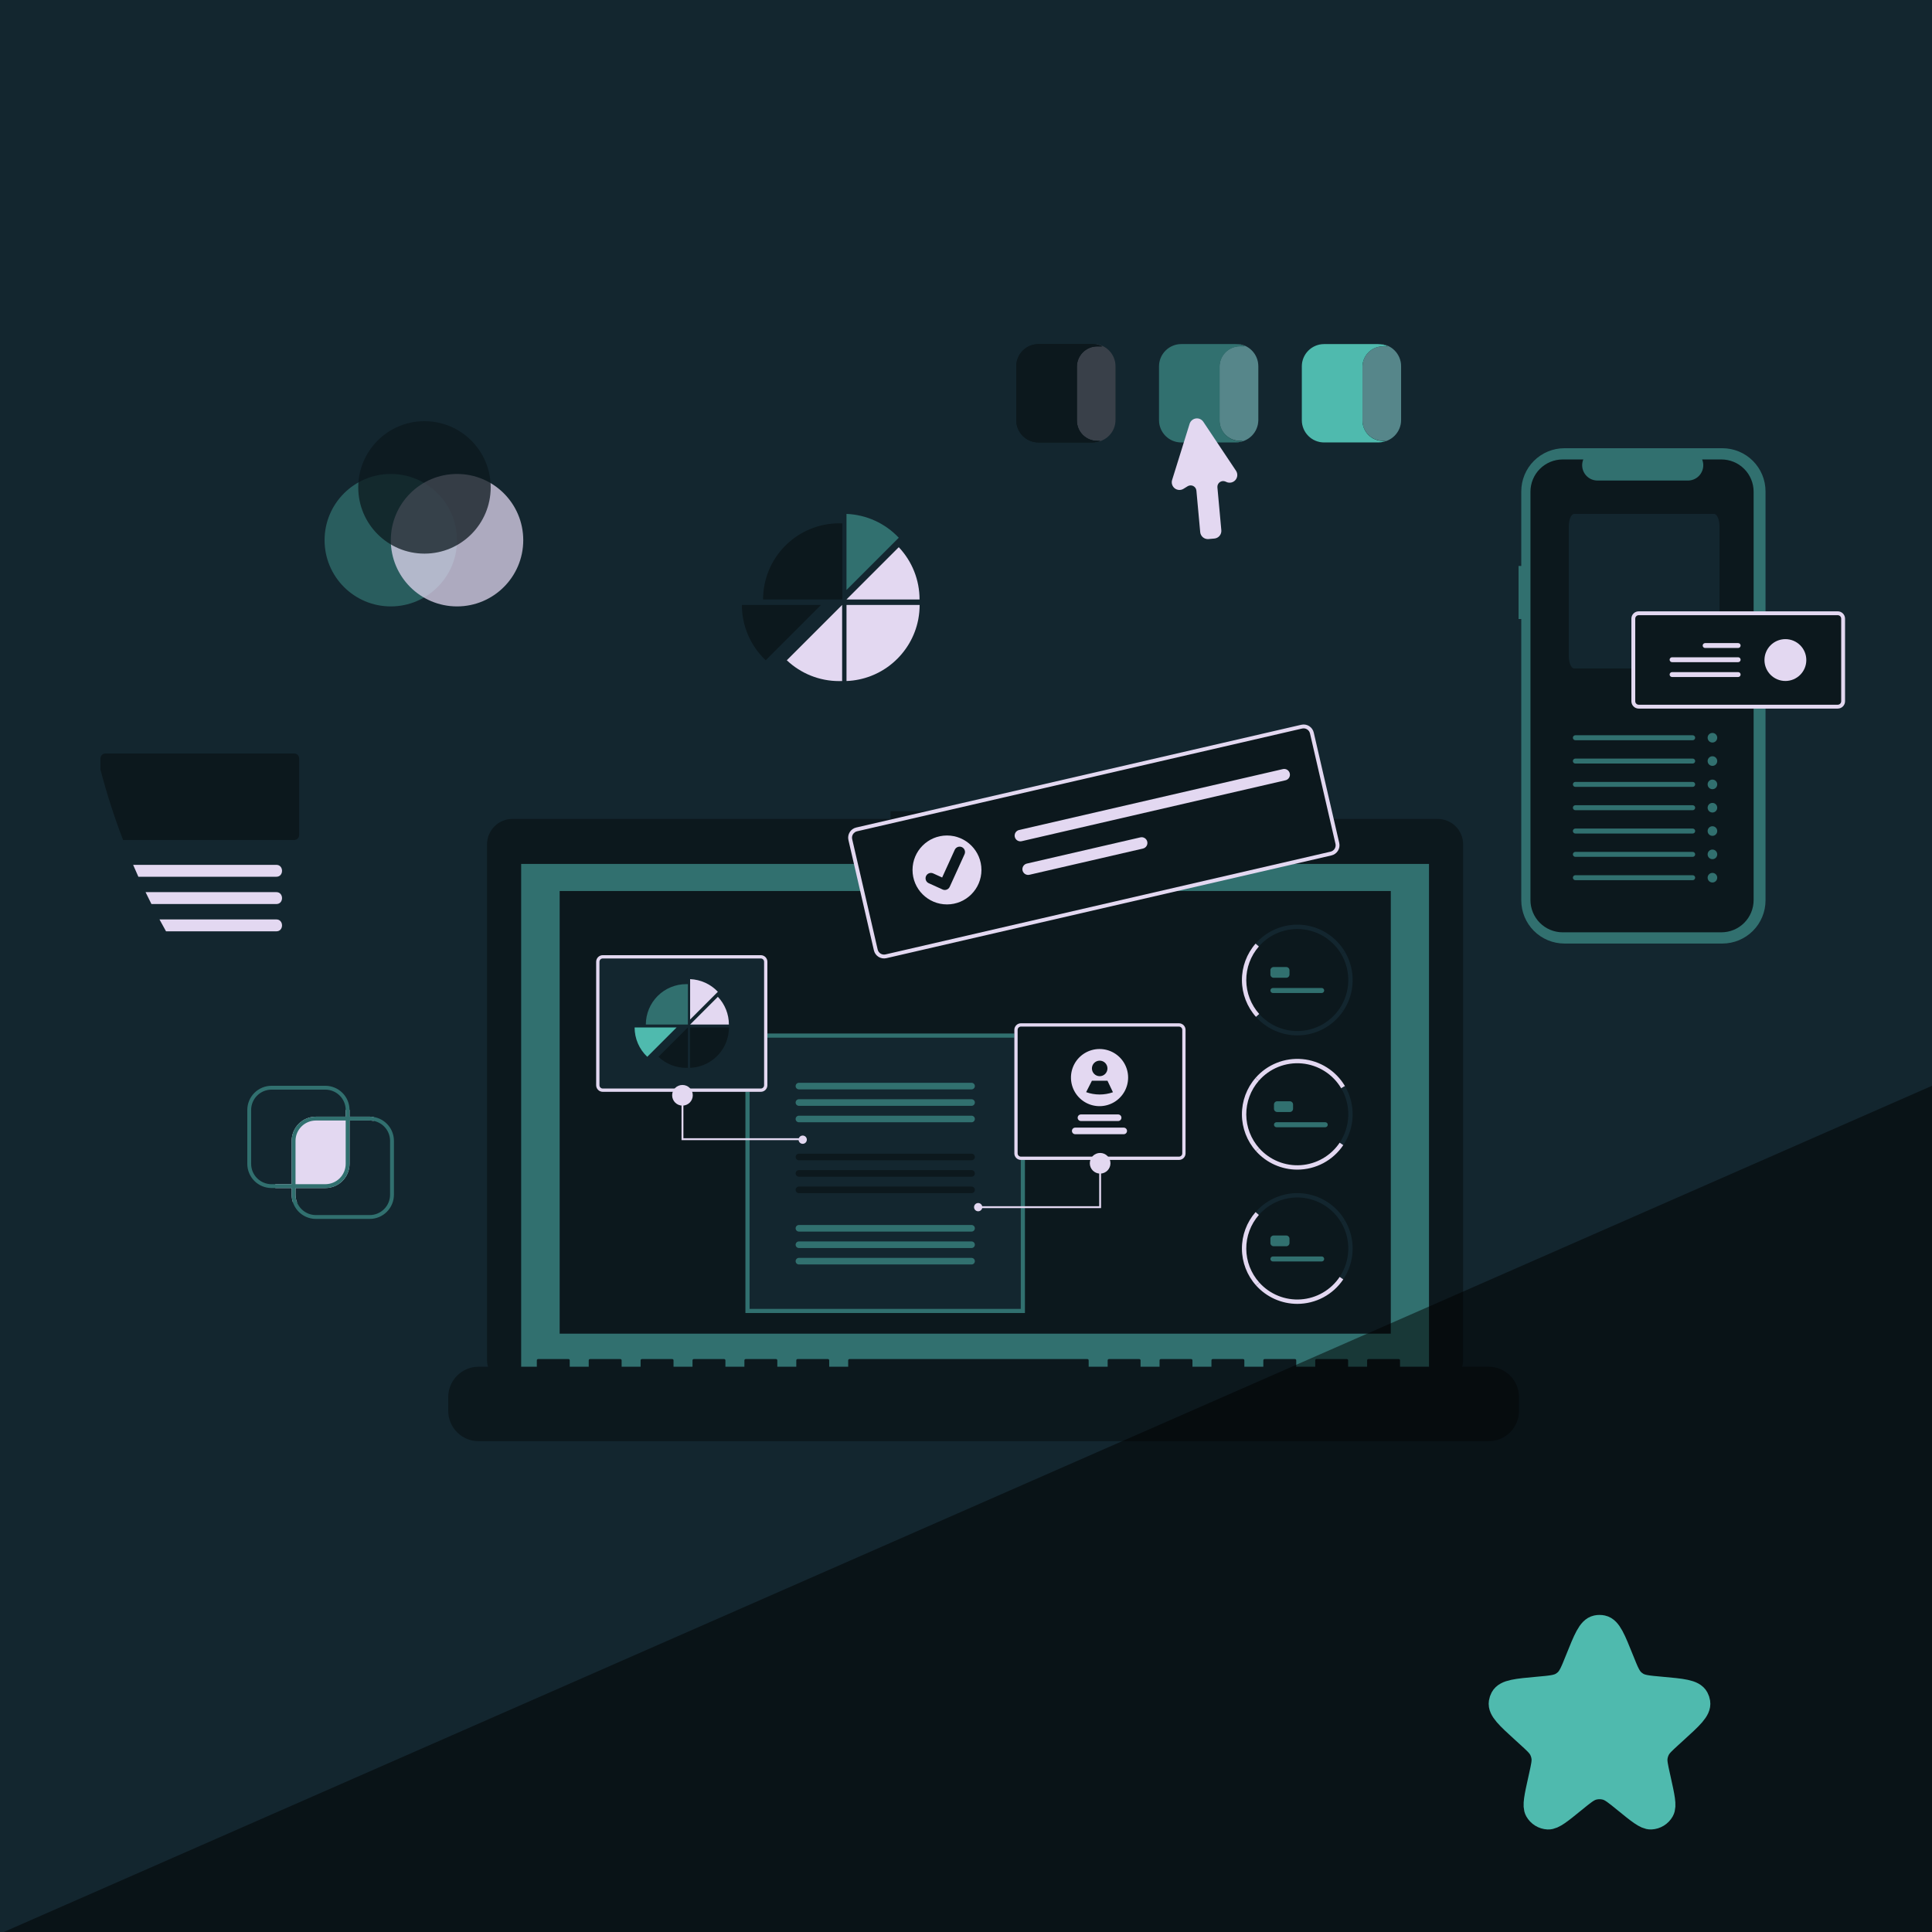
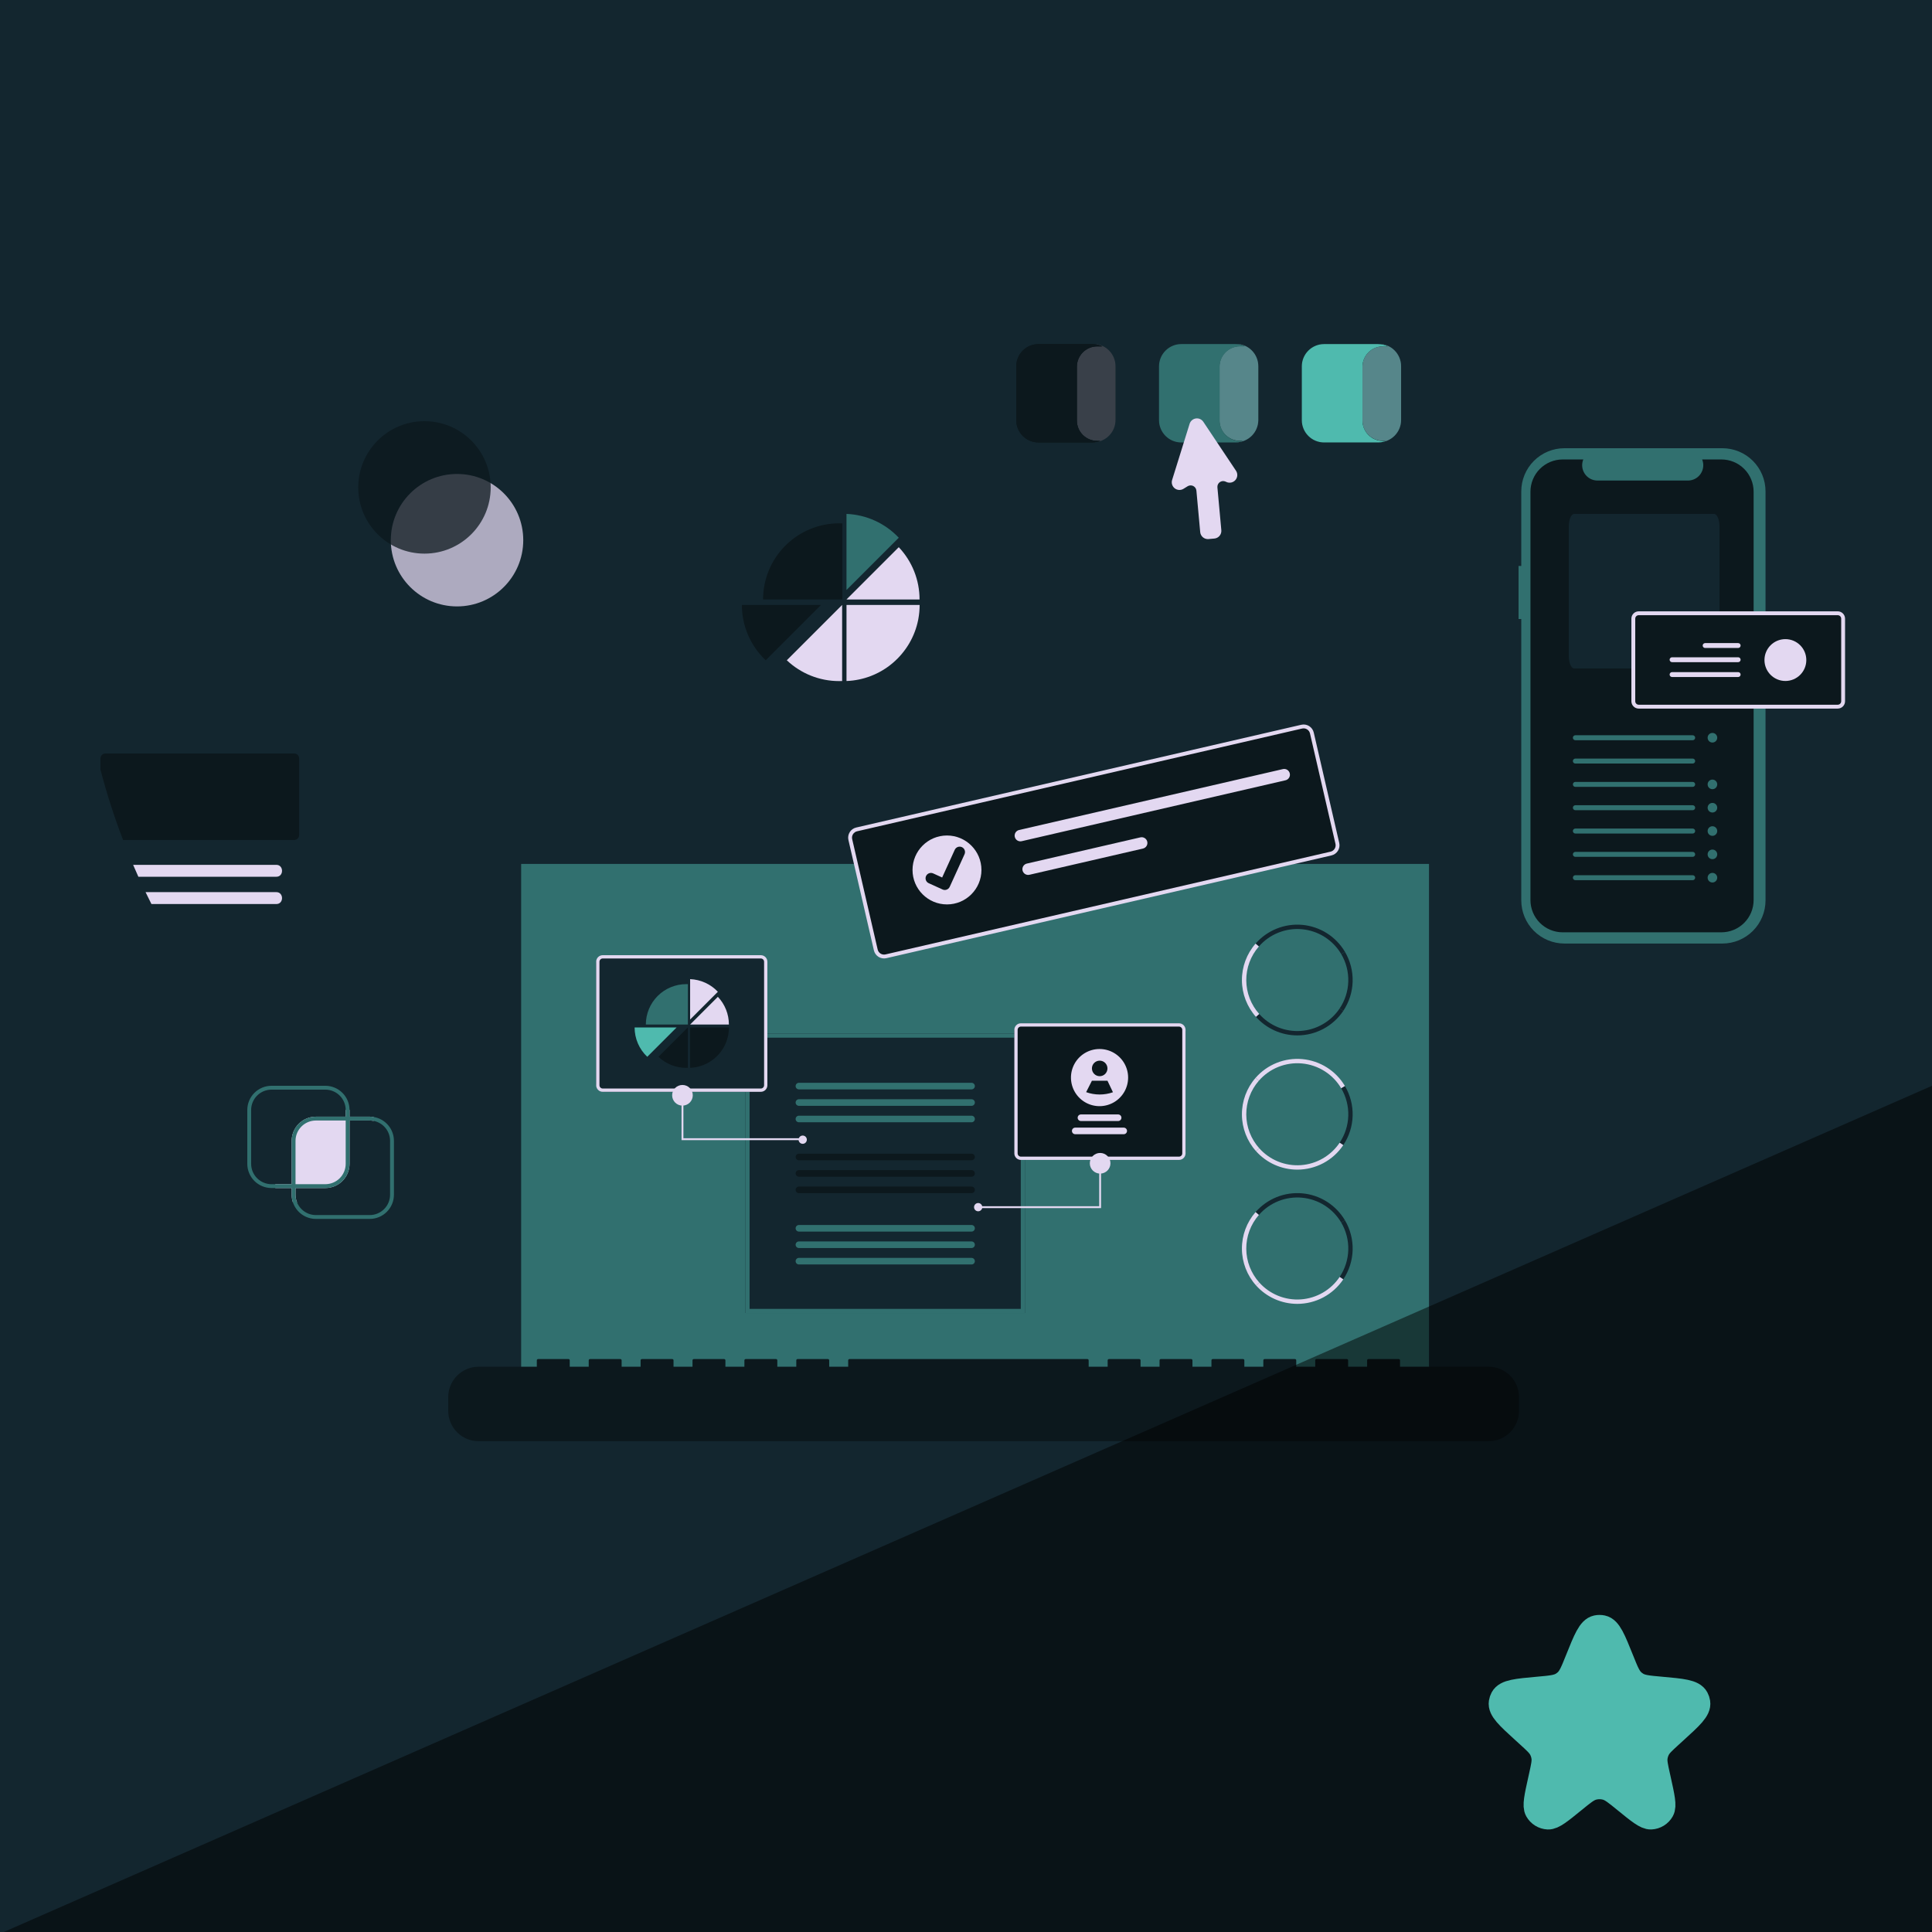
<svg xmlns="http://www.w3.org/2000/svg" width="500" height="500" viewBox="0 0 500 500" fill="none">
  <g clip-path="url(#clip0_9_677)">
    <rect width="500" height="500" fill="#13262F" />
-     <path opacity="0.74" d="M101.139 156.939C110.605 156.939 118.278 149.265 118.278 139.799C118.278 130.334 110.605 122.66 101.139 122.66C91.674 122.66 84 130.334 84 139.799C84 149.265 91.674 156.939 101.139 156.939Z" fill="#31706F" />
    <path opacity="0.74" d="M118.279 156.939C127.745 156.939 135.418 149.265 135.418 139.799C135.418 130.334 127.745 122.66 118.279 122.66C108.813 122.66 101.14 130.334 101.14 139.799C101.14 149.265 108.813 156.939 118.279 156.939Z" fill="#E3D8F1" />
    <path opacity="0.74" d="M109.854 143.278C119.32 143.278 126.993 135.605 126.993 126.139C126.993 116.674 119.32 109 109.854 109C100.388 109 92.715 116.674 92.715 126.139C92.715 135.605 100.388 143.278 109.854 143.278Z" fill="#0C181D" />
    <path d="M96.706 289.075V290.089C96.37 290.023 96.029 289.989 95.687 289.989H90.461V301.205C90.459 302.865 89.799 304.456 88.626 305.629C87.452 306.803 85.861 307.463 84.201 307.464H76.481V309.192C76.481 309.885 76.619 310.571 76.886 311.21H75.817C75.594 310.561 75.481 309.879 75.483 309.192V307.464H71.238V306.466H75.483V295.253C75.484 293.593 76.144 292.002 77.318 290.828C78.491 289.655 80.082 288.995 81.742 288.993H89.46V287.243H90.459V288.991H95.685C96.026 288.991 96.367 289.02 96.703 289.076L96.706 289.075Z" fill="#E3D8F1" />
    <path d="M84.201 281H70.259C68.6 281.002 67.009 281.662 65.835 282.835C64.662 284.009 64.002 285.6 64 287.259V301.202C64.002 302.861 64.662 304.452 65.835 305.626C67.009 306.799 68.6 307.459 70.259 307.461H84.201C85.861 307.459 87.452 306.799 88.626 305.626C89.799 304.452 90.459 302.861 90.461 301.202V287.242C90.455 285.586 89.793 283.999 88.62 282.829C87.447 281.659 85.858 281.001 84.201 281ZM89.465 301.204C89.463 302.599 88.908 303.937 87.921 304.924C86.935 305.91 85.597 306.466 84.201 306.467H70.259C68.864 306.466 67.526 305.91 66.54 304.924C65.553 303.937 64.998 302.599 64.996 301.204V287.262C64.998 285.867 65.553 284.529 66.54 283.543C67.526 282.556 68.864 282.001 70.259 281.999H84.201C85.594 282.001 86.928 282.553 87.914 283.535C88.901 284.518 89.458 285.85 89.465 287.242V301.204Z" fill="#31706F" />
    <path d="M75.483 306.468V307.466H76.481V306.468H75.483ZM75.483 306.468V307.466H76.481V306.468H75.483ZM96.706 289.075C96.369 289.019 96.029 288.991 95.688 288.99H81.745C80.085 288.992 78.494 289.652 77.32 290.825C76.147 291.999 75.487 293.59 75.485 295.25V309.192C75.484 309.878 75.597 310.56 75.82 311.209C76.242 312.447 77.04 313.522 78.103 314.283C79.166 315.044 80.44 315.454 81.748 315.454H95.689C97.349 315.452 98.94 314.792 100.114 313.619C101.287 312.445 101.947 310.854 101.949 309.195V295.253C101.949 293.768 101.422 292.333 100.461 291.201C99.501 290.07 98.17 289.316 96.705 289.075H96.706ZM100.951 309.195C100.949 310.59 100.394 311.928 99.407 312.914C98.421 313.901 97.083 314.456 95.688 314.458H81.745C80.349 314.456 79.012 313.901 78.025 312.914C77.038 311.928 76.483 310.59 76.481 309.195V295.253C76.483 293.857 77.038 292.519 78.025 291.533C79.012 290.546 80.349 289.991 81.745 289.989H95.689C97.085 289.99 98.424 290.544 99.41 291.531C100.397 292.518 100.952 293.857 100.953 295.253L100.951 309.195ZM75.484 306.468V307.466H76.482V306.468H75.484Z" fill="#31706F" />
    <path d="M76.145 195H27.285C26.945 195 26.619 195.135 26.378 195.375C26.137 195.615 26.001 195.941 26 196.281V199.177C27.612 205.351 29.563 211.431 31.846 217.39H76.143C76.312 217.39 76.478 217.357 76.634 217.293C76.789 217.228 76.931 217.134 77.05 217.015C77.169 216.896 77.263 216.755 77.327 216.599C77.392 216.444 77.425 216.277 77.424 216.109V196.282C77.424 195.943 77.29 195.617 77.05 195.377C76.81 195.136 76.485 195.001 76.145 195Z" fill="#0C181D" />
    <path d="M71.49 223.822H34.455C34.896 224.855 35.345 225.881 35.81 226.903H71.49C73.501 226.932 73.48 223.793 71.49 223.822Z" fill="#E3D8F1" />
    <path d="M71.49 230.882H37.669C38.163 231.916 38.671 232.943 39.193 233.964H71.49C73.501 233.993 73.48 230.857 71.49 230.882Z" fill="#E3D8F1" />
-     <path d="M71.49 237.947H41.273C41.825 238.981 42.394 240.007 42.97 241.029H71.49C73.5 241.057 73.48 237.918 71.49 237.947Z" fill="#E3D8F1" />
    <path d="M356.839 89H356.554C357.44 89.001 358.314 89.207 359.107 89.603H357.812C356.416 89.605 355.079 90.16 354.092 91.147C353.105 92.133 352.55 93.471 352.549 94.866V108.809C352.55 110.204 353.105 111.542 354.092 112.528C355.079 113.515 356.416 114.07 357.812 114.072H358.637C357.974 114.332 357.267 114.466 356.555 114.467H356.839C358.367 114.465 359.832 113.857 360.912 112.777C361.992 111.697 362.6 110.232 362.602 108.704V94.762C362.6 93.235 361.992 91.77 360.912 90.69C359.832 89.609 358.366 89.002 356.839 89Z" fill="#31706F" />
    <path opacity="0.21" d="M356.839 89H356.554C357.44 89.001 358.314 89.207 359.107 89.603H357.812C356.416 89.605 355.079 90.16 354.092 91.147C353.105 92.133 352.55 93.471 352.549 94.866V108.809C352.55 110.204 353.105 111.542 354.092 112.528C355.079 113.515 356.416 114.07 357.812 114.072H358.637C357.974 114.332 357.267 114.466 356.555 114.467H356.839C358.367 114.465 359.832 113.857 360.912 112.777C361.992 111.697 362.6 110.232 362.602 108.704V94.762C362.6 93.235 361.992 91.77 360.912 90.69C359.832 89.609 358.366 89.002 356.839 89Z" fill="#E3D8F1" />
    <path d="M357.867 114.115C356.472 114.114 355.134 113.559 354.147 112.572C353.161 111.586 352.606 110.248 352.604 108.853V94.91C352.606 93.515 353.161 92.177 354.147 91.19C355.134 90.204 356.472 89.649 357.867 89.647H359.162C358.369 89.251 357.496 89.044 356.61 89.044H342.668C341.14 89.046 339.676 89.653 338.595 90.733C337.515 91.814 336.908 93.278 336.906 94.806V108.749C336.908 110.276 337.515 111.741 338.595 112.821C339.676 113.902 341.14 114.509 342.668 114.511H356.611C357.323 114.51 358.029 114.376 358.693 114.116L357.867 114.115Z" fill="#0C181D" />
    <path d="M357.867 114.115C356.472 114.114 355.134 113.559 354.147 112.572C353.161 111.586 352.606 110.248 352.604 108.853V94.91C352.606 93.515 353.161 92.177 354.147 91.19C355.134 90.204 356.472 89.649 357.867 89.647H359.162C358.369 89.251 357.496 89.044 356.61 89.044H342.668C341.14 89.046 339.676 89.653 338.595 90.733C337.515 91.814 336.908 93.278 336.906 94.806V108.749C336.908 110.276 337.515 111.741 338.595 112.821C339.676 113.902 341.14 114.509 342.668 114.511H356.611C357.323 114.51 358.029 114.376 358.693 114.116L357.867 114.115Z" fill="#4FBAAE" />
    <path d="M319.886 89H319.601C320.488 89.001 321.361 89.207 322.154 89.603H320.858C319.462 89.605 318.124 90.16 317.138 91.146C316.151 92.133 315.596 93.471 315.594 94.866V108.809C315.596 110.204 316.151 111.542 317.137 112.528C318.124 113.515 319.462 114.07 320.857 114.072H321.684C321.021 114.332 320.315 114.466 319.602 114.467H319.886C321.414 114.465 322.879 113.857 323.959 112.777C325.039 111.697 325.647 110.232 325.649 108.704V94.762C325.647 93.235 325.039 91.77 323.959 90.69C322.879 89.609 321.414 89.002 319.886 89Z" fill="#31706F" />
    <path opacity="0.21" d="M319.886 89H319.601C320.488 89.001 321.361 89.207 322.154 89.603H320.858C319.462 89.605 318.124 90.16 317.138 91.146C316.151 92.133 315.596 93.471 315.594 94.866V108.809C315.596 110.204 316.151 111.542 317.137 112.528C318.124 113.515 319.462 114.07 320.857 114.072H321.684C321.021 114.332 320.315 114.466 319.602 114.467H319.886C321.414 114.465 322.879 113.857 323.959 112.777C325.039 111.697 325.647 110.232 325.649 108.704V94.762C325.647 93.235 325.039 91.77 323.959 90.69C322.879 89.609 321.414 89.002 319.886 89Z" fill="#E3D8F1" />
    <path d="M282.933 89H282.649C283.535 89.001 284.409 89.207 285.201 89.603H283.906C282.511 89.605 281.173 90.16 280.187 91.147C279.2 92.133 278.645 93.471 278.644 94.866V108.809C278.645 110.204 279.2 111.542 280.187 112.528C281.173 113.515 282.511 114.07 283.906 114.072H284.732C284.068 114.332 283.362 114.466 282.65 114.467H282.934C284.462 114.465 285.926 113.857 287.007 112.777C288.087 111.697 288.695 110.232 288.696 108.704V94.762C288.695 93.235 288.087 91.77 287.007 90.69C285.926 89.609 284.461 89.002 282.933 89Z" fill="#0C181D" />
    <path opacity="0.21" d="M282.933 89H282.649C283.535 89.001 284.409 89.207 285.201 89.603H283.906C282.511 89.605 281.173 90.16 280.187 91.147C279.2 92.133 278.645 93.471 278.644 94.866V108.809C278.645 110.204 279.2 111.542 280.187 112.528C281.173 113.515 282.511 114.07 283.906 114.072H284.732C284.068 114.332 283.362 114.466 282.65 114.467H282.934C284.462 114.465 285.926 113.857 287.007 112.777C288.087 111.697 288.695 110.232 288.696 108.704V94.762C288.695 93.235 288.087 91.77 287.007 90.69C285.926 89.609 284.461 89.002 282.933 89Z" fill="#E3D8F1" />
    <path d="M283.961 114.115C282.566 114.114 281.228 113.559 280.242 112.572C279.255 111.586 278.7 110.248 278.698 108.853V94.91C278.7 93.515 279.255 92.177 280.242 91.19C281.228 90.204 282.566 89.649 283.961 89.647H285.256C284.464 89.251 283.59 89.044 282.704 89.044H268.762C267.235 89.046 265.77 89.653 264.69 90.733C263.609 91.814 263.002 93.278 263 94.806V108.749C263.002 110.276 263.609 111.741 264.69 112.821C265.77 113.902 267.235 114.509 268.762 114.511H282.705C283.418 114.51 284.124 114.376 284.787 114.116L283.961 114.115Z" fill="#0C181D" />
    <path d="M320.913 114.115C319.518 114.114 318.18 113.559 317.193 112.572C316.207 111.586 315.652 110.248 315.65 108.853V94.91C315.652 93.514 316.207 92.177 317.193 91.19C318.18 90.204 319.518 89.649 320.913 89.647H322.208C321.416 89.251 320.542 89.044 319.656 89.044H305.714C304.187 89.046 302.722 89.653 301.642 90.733C300.562 91.814 299.954 93.278 299.952 94.806V108.749C299.954 110.276 300.562 111.741 301.642 112.821C302.722 113.902 304.187 114.509 305.714 114.511H319.657C320.37 114.51 321.076 114.376 321.739 114.116L320.913 114.115Z" fill="#31706F" />
    <path d="M319.874 121.826L314.991 114.51L311.421 109.163C311.213 108.85 310.92 108.603 310.577 108.45C310.234 108.298 309.855 108.245 309.483 108.299C309.112 108.353 308.763 108.511 308.478 108.755C308.192 108.998 307.982 109.318 307.871 109.677L306.367 114.51L303.341 124.223C303.221 124.61 303.222 125.024 303.344 125.41C303.466 125.796 303.703 126.136 304.023 126.384C304.344 126.632 304.732 126.777 305.136 126.798C305.541 126.82 305.942 126.717 306.287 126.505L307.361 125.841C307.577 125.707 307.823 125.631 308.077 125.62C308.331 125.609 308.583 125.662 308.81 125.776C309.037 125.889 309.232 126.059 309.375 126.269C309.518 126.478 309.605 126.721 309.628 126.974L310.612 137.71C310.658 138.204 310.886 138.662 311.252 138.996C311.617 139.33 312.094 139.517 312.59 139.518C312.65 139.518 312.711 139.513 312.772 139.509L314.28 139.374C314.54 139.35 314.793 139.275 315.024 139.154C315.256 139.032 315.461 138.866 315.628 138.665C315.795 138.465 315.92 138.233 315.997 137.983C316.075 137.734 316.102 137.472 316.078 137.211L315.064 126.126C315.04 125.865 315.085 125.603 315.195 125.365C315.304 125.128 315.474 124.923 315.688 124.772C315.902 124.622 316.151 124.53 316.412 124.506C316.672 124.482 316.934 124.528 317.172 124.637L317.392 124.737C317.785 124.918 318.227 124.966 318.65 124.873C319.073 124.78 319.454 124.551 319.735 124.221C320.016 123.891 320.182 123.479 320.207 123.047C320.232 122.614 320.115 122.185 319.874 121.825L319.874 121.826Z" fill="#E3D8F1" />
    <path d="M283.961 114.115C282.566 114.114 281.228 113.559 280.242 112.572C279.255 111.586 278.7 110.248 278.698 108.853V94.91C278.7 93.515 279.255 92.177 280.242 91.19C281.228 90.204 282.566 89.649 283.961 89.647H285.256C284.464 89.251 283.59 89.044 282.704 89.044H268.762C267.235 89.046 265.77 89.653 264.69 90.733C263.609 91.814 263.002 93.278 263 94.806V108.749C263.002 110.276 263.609 111.741 264.69 112.821C265.77 113.902 267.235 114.509 268.762 114.511H282.705C283.418 114.51 284.124 114.376 284.787 114.116L283.961 114.115Z" fill="#0C181D" />
-     <path d="M372.068 211.935H274.639V209.927H230.461V211.935H132.631C130.883 211.935 129.207 212.629 127.971 213.865C126.735 215.101 126.041 216.778 126.041 218.526V351.935C126.041 353.683 126.735 355.359 127.971 356.595C129.207 357.831 130.883 358.525 132.631 358.525H372.068C373.816 358.525 375.492 357.831 376.729 356.595C377.965 355.359 378.659 353.683 378.659 351.935V218.525C378.659 216.777 377.964 215.101 376.728 213.865C375.492 212.629 373.816 211.935 372.068 211.935Z" fill="#0C181D" />
    <path d="M369.823 223.582H134.877V356.115H369.823V223.582Z" fill="#31706F" />
-     <path d="M359.939 230.591H144.841V345.149H359.939V230.591Z" fill="#0C181D" />
    <path d="M252.149 219.968C253.48 219.968 254.559 218.889 254.559 217.558C254.559 216.227 253.48 215.148 252.149 215.148C250.818 215.148 249.739 216.227 249.739 217.558C249.739 218.889 250.818 219.968 252.149 219.968Z" fill="#0C181D" />
    <path d="M385.255 353.706H362.326V352.053C362.326 351.966 362.292 351.883 362.23 351.822C362.169 351.76 362.085 351.726 361.999 351.726H354.137C354.05 351.726 353.967 351.76 353.905 351.822C353.844 351.883 353.809 351.966 353.809 352.053V353.706H348.896V352.053C348.896 351.966 348.862 351.883 348.8 351.822C348.739 351.76 348.655 351.726 348.569 351.726H340.707C340.62 351.726 340.537 351.76 340.475 351.822C340.414 351.883 340.379 351.966 340.379 352.053V353.706H335.466V352.053C335.466 351.966 335.432 351.883 335.37 351.822C335.309 351.76 335.225 351.726 335.139 351.726H327.277C327.19 351.726 327.107 351.76 327.045 351.822C326.984 351.883 326.949 351.966 326.949 352.053V353.706H322.036V352.053C322.036 351.966 322.002 351.883 321.94 351.822C321.879 351.76 321.795 351.726 321.709 351.726H313.847C313.761 351.726 313.677 351.76 313.616 351.822C313.554 351.883 313.52 351.966 313.52 352.053V353.706H308.606V352.053C308.606 351.966 308.572 351.883 308.51 351.822C308.449 351.76 308.365 351.726 308.279 351.726H300.417C300.331 351.726 300.247 351.76 300.186 351.822C300.124 351.883 300.09 351.966 300.09 352.053V353.706H295.176V352.053C295.176 351.966 295.142 351.883 295.08 351.822C295.019 351.76 294.935 351.726 294.849 351.726H286.989C286.902 351.726 286.819 351.76 286.757 351.822C286.696 351.883 286.661 351.966 286.661 352.053V353.706H281.746V352.053C281.746 351.966 281.712 351.883 281.65 351.822C281.589 351.76 281.505 351.726 281.419 351.726H219.837C219.75 351.726 219.667 351.76 219.606 351.822C219.544 351.883 219.51 351.966 219.51 352.053V353.706H214.597V352.053C214.597 351.966 214.562 351.883 214.501 351.822C214.439 351.76 214.356 351.726 214.269 351.726H206.407C206.32 351.726 206.237 351.76 206.176 351.822C206.114 351.883 206.08 351.966 206.08 352.053V353.706H201.167V352.053C201.167 351.966 201.132 351.883 201.071 351.822C201.009 351.76 200.926 351.726 200.839 351.726H192.978C192.891 351.726 192.808 351.76 192.746 351.822C192.685 351.883 192.65 351.966 192.65 352.053V353.706H187.737V352.053C187.737 351.966 187.702 351.883 187.641 351.822C187.579 351.76 187.496 351.726 187.409 351.726H179.548C179.461 351.726 179.378 351.76 179.316 351.822C179.255 351.883 179.22 351.966 179.22 352.053V353.706H174.308V352.053C174.308 351.966 174.273 351.883 174.212 351.822C174.15 351.76 174.067 351.726 173.98 351.726H166.118C166.031 351.726 165.947 351.76 165.886 351.822C165.825 351.883 165.79 351.966 165.79 352.053V353.706H160.877V352.053C160.877 351.966 160.842 351.883 160.781 351.822C160.719 351.76 160.636 351.726 160.549 351.726H152.688C152.601 351.726 152.517 351.76 152.456 351.822C152.395 351.883 152.36 351.966 152.36 352.053V353.706H147.447V352.053C147.447 351.966 147.412 351.883 147.351 351.822C147.289 351.76 147.206 351.726 147.119 351.726H139.256C139.169 351.726 139.086 351.76 139.025 351.822C138.963 351.883 138.929 351.966 138.929 352.053V353.706H123.862C121.777 353.706 119.778 354.534 118.304 356.008C116.829 357.482 116.001 359.482 116.001 361.567V365.122C116.001 367.207 116.829 369.206 118.304 370.681C119.778 372.155 121.777 372.983 123.862 372.983H385.255C387.34 372.983 389.34 372.155 390.814 370.681C392.288 369.206 393.117 367.207 393.117 365.122V361.567C393.117 359.482 392.289 357.483 390.814 356.009C389.34 354.534 387.34 353.706 385.255 353.706V353.706Z" fill="#0C181D" />
    <path d="M344.467 220.895L229.278 247.489C228.712 247.619 228.118 247.519 227.626 247.212C227.134 246.904 226.784 246.414 226.652 245.848L220.056 217.275C219.926 216.709 220.025 216.115 220.333 215.623C220.641 215.131 221.131 214.78 221.696 214.649L336.886 188.056C337.451 187.926 338.046 188.025 338.538 188.333C339.03 188.641 339.38 189.131 339.511 189.696L346.108 218.27C346.238 218.836 346.138 219.43 345.831 219.922C345.523 220.414 345.033 220.764 344.467 220.895Z" fill="#0C181D" stroke="#E3D8F1" />
    <path d="M263.743 214.803C263.553 214.846 263.373 214.927 263.214 215.04C263.054 215.153 262.919 215.296 262.815 215.462C262.711 215.627 262.641 215.811 262.609 216.004C262.576 216.196 262.582 216.393 262.625 216.583C262.669 216.774 262.75 216.954 262.863 217.113C262.976 217.272 263.119 217.407 263.285 217.511C263.45 217.615 263.634 217.685 263.827 217.717C264.019 217.75 264.216 217.744 264.407 217.7L264.412 217.699L332.684 201.937C333.068 201.848 333.4 201.61 333.609 201.276C333.817 200.942 333.884 200.539 333.796 200.155C333.707 199.771 333.47 199.439 333.136 199.23C332.802 199.021 332.399 198.953 332.015 199.041L263.743 214.803Z" fill="#E3D8F1" />
    <path d="M265.749 223.492C265.559 223.536 265.379 223.616 265.22 223.73C265.061 223.843 264.925 223.986 264.822 224.151C264.718 224.317 264.648 224.501 264.615 224.693C264.582 224.886 264.588 225.083 264.632 225.273C264.675 225.463 264.756 225.643 264.869 225.802C264.982 225.962 265.126 226.097 265.291 226.201C265.456 226.304 265.641 226.374 265.833 226.407C266.026 226.439 266.223 226.434 266.413 226.39L266.418 226.389L295.796 219.606C296.18 219.518 296.513 219.281 296.723 218.947C296.932 218.613 297 218.21 296.912 217.826C296.824 217.442 296.587 217.108 296.253 216.899C295.92 216.689 295.516 216.621 295.132 216.709L295.127 216.71L265.749 223.492Z" fill="#E3D8F1" />
    <path d="M245.079 234.062C250.004 234.062 253.996 230.069 253.996 225.144C253.996 220.219 250.004 216.226 245.079 216.226C240.153 216.226 236.161 220.219 236.161 225.144C236.161 230.069 240.153 234.062 245.079 234.062Z" fill="#E3D8F1" />
    <path d="M244.828 230.289C244.536 230.356 244.23 230.328 243.956 230.206L243.939 230.199L240.35 228.57C240.184 228.494 240.034 228.387 239.909 228.253C239.784 228.119 239.686 227.963 239.622 227.791C239.558 227.62 239.528 227.438 239.534 227.255C239.54 227.072 239.582 226.892 239.658 226.726C239.734 226.559 239.842 226.41 239.975 226.285C240.109 226.16 240.266 226.063 240.437 225.999C240.609 225.935 240.791 225.905 240.974 225.911C241.157 225.918 241.336 225.96 241.503 226.036L243.828 227.095L247.09 219.927C247.243 219.592 247.522 219.33 247.868 219.201C248.213 219.072 248.596 219.085 248.931 219.238L248.912 219.284L248.932 219.237C249.268 219.391 249.528 219.67 249.658 220.016C249.787 220.361 249.774 220.743 249.621 221.079L245.785 229.511C245.696 229.705 245.564 229.876 245.398 230.011C245.232 230.146 245.037 230.24 244.829 230.288L244.828 230.289Z" fill="#0C181D" />
    <path d="M347.108 246.916C346.046 245.117 344.571 243.596 342.806 242.477C341.041 241.359 339.036 240.676 336.955 240.484C334.874 240.291 332.778 240.596 330.838 241.372C328.898 242.148 327.169 243.373 325.795 244.947L324.945 244.205C326.437 242.496 328.313 241.165 330.418 240.323C332.524 239.48 334.8 239.15 337.059 239.358C339.317 239.567 341.494 240.309 343.41 241.523C345.326 242.737 346.926 244.388 348.079 246.341L347.108 246.916Z" fill="#13262F" />
    <path d="M347.638 261.616L346.701 260.986C348.088 258.918 348.862 256.499 348.934 254.009C349.005 251.52 348.372 249.061 347.106 246.916L348.077 246.341C349.451 248.67 350.139 251.339 350.062 254.042C349.984 256.744 349.144 259.37 347.638 261.616Z" fill="#13262F" />
    <path d="M325.061 263.187C322.729 260.582 321.429 257.214 321.408 253.718C321.386 250.221 322.643 246.838 324.943 244.204L325.793 244.947C323.674 247.373 322.515 250.49 322.535 253.712C322.555 256.933 323.752 260.036 325.901 262.436L325.061 263.187Z" fill="#E3D8F1" />
    <path d="M335.738 267.961C333.723 267.959 331.731 267.533 329.891 266.71C328.052 265.888 326.406 264.687 325.061 263.187L325.902 262.435C327.243 263.934 328.91 265.107 330.774 265.863C332.638 266.62 334.65 266.94 336.656 266.8C338.663 266.661 340.611 266.064 342.352 265.057C344.093 264.049 345.581 262.657 346.702 260.987L347.639 261.616C346.329 263.569 344.558 265.17 342.482 266.277C340.406 267.383 338.09 267.962 335.738 267.961H335.738Z" fill="#13262F" />
    <path d="M332.882 250.268H329.613C329.152 250.268 328.778 250.642 328.778 251.103V252.21C328.778 252.671 329.152 253.045 329.613 253.045H332.882C333.343 253.045 333.717 252.671 333.717 252.21V251.103C333.717 250.642 333.343 250.268 332.882 250.268Z" fill="#31706F" />
    <path d="M342.046 255.689H329.429C329.069 255.689 328.778 255.98 328.778 256.34C328.778 256.699 329.069 256.99 329.429 256.99H342.046C342.406 256.99 342.697 256.699 342.697 256.34C342.697 255.98 342.406 255.689 342.046 255.689Z" fill="#31706F" />
    <path d="M347.108 281.656C346.045 279.857 344.571 278.335 342.806 277.217C341.041 276.099 339.035 275.416 336.955 275.223C334.874 275.031 332.777 275.336 330.837 276.112C328.897 276.887 327.169 278.113 325.795 279.687L324.945 278.944C326.436 277.235 328.312 275.905 330.418 275.063C332.524 274.22 334.8 273.89 337.058 274.098C339.317 274.307 341.493 275.049 343.409 276.263C345.325 277.476 346.926 279.128 348.079 281.081L347.108 281.656Z" fill="#E3D8F1" />
    <path d="M347.638 296.355L346.701 295.726C348.088 293.657 348.862 291.239 348.934 288.749C349.005 286.26 348.372 283.801 347.106 281.656L348.077 281.081C349.451 283.409 350.139 286.079 350.062 288.782C349.984 291.484 349.144 294.11 347.638 296.355Z" fill="#13262F" />
    <path d="M325.061 297.927C322.729 295.322 321.429 291.954 321.408 288.458C321.386 284.961 322.643 281.578 324.943 278.944L325.793 279.687C323.674 282.113 322.515 285.23 322.535 288.451C322.555 291.673 323.752 294.776 325.901 297.176L325.061 297.927Z" fill="#E3D8F1" />
    <path d="M335.738 302.7C333.723 302.699 331.731 302.273 329.891 301.45C328.052 300.628 326.406 299.427 325.061 297.926L325.902 297.175C327.243 298.674 328.91 299.846 330.774 300.603C332.638 301.359 334.65 301.68 336.656 301.54C338.663 301.4 340.611 300.804 342.352 299.796C344.093 298.789 345.581 297.397 346.702 295.726L347.639 296.356C346.329 298.309 344.558 299.91 342.482 301.017C340.406 302.123 338.09 302.701 335.738 302.7H335.738Z" fill="#E3D8F1" />
    <path d="M333.809 285.008H330.54C330.079 285.008 329.705 285.382 329.705 285.843V286.95C329.705 287.411 330.079 287.784 330.54 287.784H333.809C334.27 287.784 334.644 287.411 334.644 286.95V285.843C334.644 285.382 334.27 285.008 333.809 285.008Z" fill="#31706F" />
    <path d="M342.973 290.429H330.356C329.996 290.429 329.705 290.72 329.705 291.079C329.705 291.439 329.996 291.73 330.356 291.73H342.973C343.333 291.73 343.624 291.439 343.624 291.079C343.624 290.72 343.333 290.429 342.973 290.429Z" fill="#31706F" />
    <path d="M347.108 316.396C346.046 314.597 344.571 313.075 342.806 311.957C341.041 310.839 339.036 310.156 336.955 309.963C334.874 309.771 332.778 310.076 330.838 310.852C328.898 311.627 327.169 312.853 325.795 314.427L324.945 313.684C326.437 311.975 328.313 310.645 330.418 309.803C332.524 308.96 334.8 308.63 337.059 308.838C339.317 309.047 341.494 309.789 343.41 311.002C345.326 312.216 346.926 313.868 348.079 315.821L347.108 316.396Z" fill="#13262F" />
    <path d="M347.638 331.095L346.701 330.466C348.088 328.397 348.862 325.979 348.934 323.489C349.005 321 348.372 318.541 347.106 316.396L348.077 315.821C349.451 318.149 350.139 320.819 350.062 323.521C349.984 326.224 349.144 328.85 347.638 331.095Z" fill="#13262F" />
    <path d="M325.061 332.667C322.729 330.062 321.429 326.694 321.408 323.197C321.386 319.701 322.643 316.317 324.943 313.684L325.793 314.426C323.674 316.852 322.515 319.97 322.535 323.191C322.555 326.413 323.752 329.515 325.901 331.915L325.061 332.667Z" fill="#E3D8F1" />
    <path d="M335.738 337.44C333.723 337.439 331.731 337.013 329.891 336.19C328.052 335.368 326.406 334.167 325.061 332.666L325.902 331.915C327.243 333.414 328.91 334.586 330.774 335.343C332.638 336.099 334.65 336.42 336.656 336.28C338.663 336.14 340.611 335.544 342.352 334.536C344.093 333.529 345.581 332.137 346.702 330.466L347.639 331.096C346.329 333.049 344.558 334.65 342.482 335.757C340.406 336.863 338.09 337.441 335.738 337.44H335.738Z" fill="#E3D8F1" />
    <path d="M332.882 319.748H329.613C329.152 319.748 328.778 320.121 328.778 320.582V321.689C328.778 322.15 329.152 322.524 329.613 322.524H332.882C333.343 322.524 333.717 322.15 333.717 321.689V320.582C333.717 320.121 333.343 319.748 332.882 319.748Z" fill="#31706F" />
    <path d="M342.046 325.169H329.429C329.069 325.169 328.778 325.46 328.778 325.819C328.778 326.179 329.069 326.47 329.429 326.47H342.046C342.406 326.47 342.697 326.179 342.697 325.819C342.697 325.46 342.406 325.169 342.046 325.169Z" fill="#31706F" />
    <path d="M265.245 339.803H192.921V267.479H265.245V339.803Z" fill="#13262F" />
    <path d="M265.245 339.803H192.921V267.479H265.245V339.803ZM193.99 338.735H264.177V268.548H193.99V338.735Z" fill="#31706F" />
    <path d="M304.698 264.825H264.634C263.461 264.825 262.51 265.776 262.51 266.949V298.066C262.51 299.239 263.461 300.19 264.634 300.19H304.698C305.871 300.19 306.822 299.239 306.822 298.066V266.949C306.822 265.776 305.871 264.825 304.698 264.825Z" fill="#0C181D" />
    <path d="M264.214 265.678C263.989 265.678 263.772 265.768 263.612 265.928C263.452 266.087 263.362 266.304 263.362 266.53V298.485C263.362 298.711 263.452 298.928 263.612 299.088C263.772 299.247 263.989 299.337 264.214 299.338H305.118C305.344 299.337 305.56 299.247 305.72 299.088C305.88 298.928 305.97 298.711 305.97 298.485V266.53C305.97 266.304 305.88 266.087 305.72 265.927C305.56 265.768 305.344 265.678 305.118 265.677L264.214 265.678ZM264.214 264.825H305.118C305.341 264.825 305.563 264.869 305.77 264.955C305.977 265.041 306.165 265.166 306.323 265.324C306.481 265.483 306.607 265.671 306.692 265.877C306.778 266.084 306.822 266.306 306.822 266.53V298.485C306.822 298.937 306.642 299.371 306.323 299.69C306.003 300.01 305.57 300.19 305.118 300.19H264.214C263.762 300.19 263.329 300.01 263.009 299.69C262.69 299.371 262.51 298.937 262.51 298.485V266.53C262.51 266.078 262.69 265.644 263.009 265.325C263.329 265.005 263.762 264.825 264.214 264.825V264.825Z" fill="#E3D8F1" />
    <path d="M289.373 288.416H279.75C279.28 288.416 278.898 288.797 278.898 289.268C278.898 289.738 279.28 290.12 279.75 290.12H289.373C289.844 290.12 290.225 289.738 290.225 289.268C290.225 288.797 289.844 288.416 289.373 288.416Z" fill="#E3D8F1" />
    <path d="M290.819 291.83H278.268C277.797 291.83 277.416 292.212 277.416 292.682C277.416 293.153 277.797 293.534 278.268 293.534H290.819C291.29 293.534 291.671 293.153 291.671 292.682C291.671 292.212 291.29 291.83 290.819 291.83Z" fill="#E3D8F1" />
    <path d="M291.957 278.878C291.956 280.157 291.624 281.415 290.992 282.528C290.361 283.641 289.451 284.571 288.353 285.227C287.254 285.883 286.004 286.243 284.725 286.272C283.446 286.301 282.181 285.998 281.054 285.392L281.052 285.39C279.901 284.77 278.935 283.856 278.252 282.741C277.57 281.625 277.195 280.349 277.166 279.042C277.137 277.735 277.455 276.443 278.088 275.299C278.721 274.155 279.646 273.199 280.768 272.528C281.891 271.858 283.171 271.497 284.479 271.483C285.786 271.468 287.074 271.801 288.211 272.446C289.348 273.091 290.294 274.027 290.952 275.156C291.61 276.286 291.957 277.571 291.957 278.878L291.957 278.878Z" fill="#E3D8F1" />
    <path d="M284.599 278.519C285.709 278.519 286.609 277.618 286.609 276.508C286.609 275.397 285.709 274.497 284.599 274.497C283.488 274.497 282.588 275.397 282.588 276.508C282.588 277.618 283.488 278.519 284.599 278.519Z" fill="#0C181D" />
    <path d="M288.032 282.673C285.784 283.462 283.333 283.453 281.092 282.646H281.09L282.588 279.689H286.609L288.032 282.673Z" fill="#0C181D" />
    <path d="M196.475 247.198H156.411C155.238 247.198 154.287 248.149 154.287 249.322V280.439C154.287 281.612 155.238 282.563 156.411 282.563H196.475C197.648 282.563 198.599 281.612 198.599 280.439V249.322C198.599 248.149 197.648 247.198 196.475 247.198Z" fill="#13262F" />
    <path d="M155.991 248.051C155.765 248.051 155.548 248.141 155.388 248.3C155.229 248.46 155.139 248.677 155.139 248.903V280.858C155.139 281.084 155.229 281.301 155.388 281.461C155.548 281.62 155.765 281.71 155.991 281.71H196.894C197.12 281.71 197.337 281.62 197.496 281.461C197.656 281.301 197.746 281.084 197.746 280.858V248.902C197.746 248.677 197.656 248.46 197.496 248.3C197.337 248.14 197.12 248.05 196.894 248.05L155.991 248.051ZM155.991 247.198H196.894C197.118 247.198 197.339 247.242 197.546 247.328C197.753 247.413 197.941 247.539 198.099 247.697C198.257 247.856 198.383 248.043 198.469 248.25C198.554 248.457 198.598 248.679 198.598 248.902V280.858C198.598 281.31 198.419 281.744 198.099 282.063C197.779 282.383 197.346 282.562 196.894 282.562H155.991C155.539 282.562 155.105 282.383 154.786 282.063C154.466 281.744 154.287 281.31 154.287 280.858V248.902C154.287 248.451 154.466 248.017 154.786 247.697C155.105 247.378 155.539 247.198 155.991 247.198V247.198Z" fill="#E3D8F1" />
    <path d="M185.783 256.67C183.911 254.682 181.333 253.508 178.604 253.4V263.85L185.783 256.67Z" fill="#E3D8F1" />
    <path d="M185.783 257.971L178.604 265.151H188.637C188.641 262.481 187.619 259.911 185.783 257.971Z" fill="#E3D8F1" />
    <path d="M188.649 265.901C188.649 266.553 188.589 267.203 188.469 267.843C188.459 267.894 188.449 267.944 188.439 267.994C188.213 269.11 187.804 270.182 187.229 271.166C187.198 271.219 187.167 271.272 187.135 271.323C186.568 272.255 185.86 273.094 185.035 273.807C184.994 273.843 184.953 273.878 184.912 273.914C183.139 275.405 180.919 276.263 178.604 276.351V265.901H188.649Z" fill="#0C181D" />
    <path d="M177.589 276.36C177.728 276.36 177.866 276.357 178.004 276.351V265.901L170.404 273.501C172.344 275.34 174.916 276.364 177.589 276.36V276.36Z" fill="#0C181D" />
    <path d="M177.603 254.692C174.829 254.692 172.169 255.794 170.207 257.755C168.246 259.716 167.144 262.377 167.144 265.151H178.029V254.701C177.887 254.695 177.745 254.692 177.603 254.692Z" fill="#31706F" />
    <path d="M175.109 265.902L172.91 268.1L172.838 268.172L172.836 268.174L170.919 270.091L170.846 270.164L168.775 272.235L168.702 272.308L167.51 273.5C166.474 272.524 165.65 271.346 165.087 270.039C164.524 268.732 164.234 267.324 164.236 265.901L175.109 265.902Z" fill="#4FBAAE" />
    <path d="M206.743 298.57H251.424C251.537 298.568 251.65 298.589 251.755 298.631C251.86 298.673 251.956 298.735 252.036 298.814C252.117 298.894 252.181 298.988 252.225 299.093C252.269 299.197 252.291 299.309 252.291 299.422C252.291 299.536 252.269 299.648 252.225 299.752C252.181 299.856 252.117 299.951 252.036 300.03C251.956 300.11 251.86 300.172 251.755 300.214C251.65 300.256 251.537 300.276 251.424 300.274H206.743C206.52 300.27 206.307 300.179 206.151 300.02C205.994 299.86 205.906 299.646 205.906 299.422C205.906 299.199 205.994 298.984 206.151 298.825C206.307 298.666 206.52 298.574 206.743 298.57Z" fill="#0C181D" />
    <path d="M206.743 302.828H251.424C251.537 302.826 251.65 302.846 251.755 302.888C251.86 302.93 251.956 302.992 252.036 303.072C252.117 303.151 252.181 303.246 252.225 303.35C252.269 303.454 252.291 303.566 252.291 303.68C252.291 303.793 252.269 303.905 252.225 304.009C252.181 304.114 252.117 304.208 252.036 304.288C251.956 304.367 251.86 304.429 251.755 304.471C251.65 304.513 251.537 304.534 251.424 304.532H206.743C206.52 304.528 206.307 304.436 206.151 304.277C205.994 304.118 205.906 303.903 205.906 303.68C205.906 303.456 205.994 303.242 206.151 303.082C206.307 302.923 206.52 302.831 206.743 302.828Z" fill="#0C181D" />
    <path d="M206.743 307.085H251.424C251.537 307.083 251.65 307.103 251.755 307.145C251.86 307.187 251.956 307.25 252.036 307.329C252.117 307.408 252.181 307.503 252.225 307.607C252.269 307.712 252.291 307.824 252.291 307.937C252.291 308.05 252.269 308.162 252.225 308.266C252.181 308.371 252.117 308.465 252.036 308.545C251.956 308.624 251.86 308.687 251.755 308.728C251.65 308.77 251.537 308.791 251.424 308.789H206.743C206.52 308.785 206.307 308.694 206.151 308.534C205.994 308.375 205.906 308.16 205.906 307.937C205.906 307.713 205.994 307.499 206.151 307.34C206.307 307.18 206.52 307.089 206.743 307.085Z" fill="#0C181D" />
    <path d="M206.743 280.226H251.424C251.537 280.224 251.65 280.245 251.755 280.287C251.86 280.329 251.956 280.391 252.036 280.471C252.117 280.55 252.181 280.645 252.225 280.749C252.269 280.853 252.291 280.965 252.291 281.079C252.291 281.192 252.269 281.304 252.225 281.408C252.181 281.513 252.117 281.607 252.036 281.686C251.956 281.766 251.86 281.828 251.755 281.87C251.65 281.912 251.537 281.933 251.424 281.931H206.743C206.52 281.927 206.307 281.835 206.151 281.676C205.994 281.516 205.906 281.302 205.906 281.079C205.906 280.855 205.994 280.641 206.151 280.481C206.307 280.322 206.52 280.23 206.743 280.226Z" fill="#31706F" />
    <path d="M206.743 284.484H251.424C251.537 284.482 251.65 284.502 251.755 284.544C251.86 284.586 251.956 284.648 252.036 284.728C252.117 284.807 252.181 284.902 252.225 285.006C252.269 285.11 252.291 285.222 252.291 285.336C252.291 285.449 252.269 285.561 252.225 285.665C252.181 285.77 252.117 285.864 252.036 285.944C251.956 286.023 251.86 286.085 251.755 286.127C251.65 286.169 251.537 286.19 251.424 286.188H206.743C206.52 286.184 206.307 286.092 206.151 285.933C205.994 285.774 205.906 285.559 205.906 285.336C205.906 285.112 205.994 284.898 206.151 284.738C206.307 284.579 206.52 284.487 206.743 284.484Z" fill="#31706F" />
    <path d="M206.743 288.741H251.424C251.537 288.739 251.65 288.759 251.755 288.801C251.86 288.843 251.956 288.906 252.036 288.985C252.117 289.064 252.181 289.159 252.225 289.263C252.269 289.368 252.291 289.48 252.291 289.593C252.291 289.706 252.269 289.818 252.225 289.922C252.181 290.027 252.117 290.121 252.036 290.201C251.956 290.28 251.86 290.343 251.755 290.384C251.65 290.426 251.537 290.447 251.424 290.445H206.743C206.52 290.441 206.307 290.35 206.151 290.19C205.994 290.031 205.906 289.816 205.906 289.593C205.906 289.369 205.994 289.155 206.151 288.996C206.307 288.836 206.52 288.745 206.743 288.741Z" fill="#31706F" />
    <path d="M253.38 312.656H284.956V298.811H284.47V312.17H253.38V312.656Z" fill="#E3D8F1" />
    <path d="M284.712 303.726C286.188 303.726 287.384 302.53 287.384 301.054C287.384 299.578 286.188 298.382 284.712 298.382C283.237 298.382 282.041 299.578 282.041 301.054C282.041 302.53 283.237 303.726 284.712 303.726Z" fill="#E3D8F1" />
    <path d="M207.954 295.061H176.379V281.217H176.865V294.576H207.955L207.954 295.061Z" fill="#E3D8F1" />
    <path d="M176.621 286.131C178.097 286.131 179.293 284.935 179.293 283.459C179.293 281.984 178.097 280.788 176.621 280.788C175.146 280.788 173.95 281.984 173.95 283.459C173.95 284.935 175.146 286.131 176.621 286.131Z" fill="#E3D8F1" />
    <path d="M253.149 313.479C253.739 313.479 254.218 313.001 254.218 312.411C254.218 311.82 253.739 311.342 253.149 311.342C252.559 311.342 252.081 311.82 252.081 312.411C252.081 313.001 252.559 313.479 253.149 313.479Z" fill="#E3D8F1" />
    <path d="M207.741 296.018C208.331 296.018 208.809 295.539 208.809 294.949C208.809 294.359 208.331 293.88 207.741 293.88C207.15 293.88 206.672 294.359 206.672 294.949C206.672 295.539 207.15 296.018 207.741 296.018Z" fill="#E3D8F1" />
    <path d="M206.743 317.026H251.424C251.537 317.024 251.65 317.044 251.755 317.086C251.86 317.128 251.956 317.191 252.036 317.27C252.117 317.349 252.181 317.444 252.225 317.548C252.269 317.653 252.291 317.765 252.291 317.878C252.291 317.991 252.269 318.103 252.225 318.208C252.181 318.312 252.117 318.407 252.036 318.486C251.956 318.565 251.86 318.628 251.755 318.67C251.65 318.712 251.537 318.732 251.424 318.73H206.743C206.52 318.726 206.307 318.635 206.151 318.475C205.994 318.316 205.906 318.101 205.906 317.878C205.906 317.655 205.994 317.44 206.151 317.281C206.307 317.121 206.52 317.03 206.743 317.026Z" fill="#31706F" />
    <path d="M206.743 321.283H251.424C251.537 321.281 251.65 321.301 251.755 321.343C251.86 321.385 251.956 321.448 252.036 321.527C252.117 321.606 252.181 321.701 252.225 321.805C252.269 321.91 252.291 322.022 252.291 322.135C252.291 322.248 252.269 322.36 252.225 322.465C252.181 322.569 252.117 322.664 252.036 322.743C251.956 322.822 251.86 322.885 251.755 322.927C251.65 322.969 251.537 322.989 251.424 322.987H206.743C206.52 322.983 206.307 322.892 206.151 322.732C205.994 322.573 205.906 322.358 205.906 322.135C205.906 321.912 205.994 321.697 206.151 321.538C206.307 321.378 206.52 321.287 206.743 321.283Z" fill="#31706F" />
    <path d="M206.743 325.54H251.424C251.537 325.538 251.65 325.559 251.755 325.601C251.86 325.642 251.956 325.705 252.036 325.784C252.117 325.864 252.181 325.958 252.225 326.063C252.269 326.167 252.291 326.279 252.291 326.392C252.291 326.505 252.269 326.617 252.225 326.722C252.181 326.826 252.117 326.921 252.036 327C251.956 327.079 251.86 327.142 251.755 327.184C251.65 327.226 251.537 327.246 251.424 327.244H206.743C206.52 327.24 206.307 327.149 206.151 326.989C205.994 326.83 205.906 326.616 205.906 326.392C205.906 326.169 205.994 325.954 206.151 325.795C206.307 325.636 206.52 325.544 206.743 325.54Z" fill="#31706F" />
    <path d="M232.599 139.162C229.071 135.415 224.214 133.203 219.071 133V152.69L232.599 139.162Z" fill="#31706F" />
    <path d="M232.599 141.614L219.071 155.142H237.977C237.984 150.11 236.059 145.268 232.599 141.614Z" fill="#E3D8F1" />
    <path d="M238 156.556C238.001 157.783 237.887 159.008 237.661 160.214C237.644 160.31 237.625 160.404 237.606 160.499C237.179 162.603 236.408 164.622 235.325 166.475C235.267 166.575 235.208 166.676 235.148 166.772C234.081 168.528 232.746 170.108 231.191 171.453C231.114 171.52 231.037 171.587 230.959 171.653C227.618 174.464 223.436 176.08 219.074 176.246V156.556H238Z" fill="#E3D8F1" />
    <path d="M217.162 176.263C217.424 176.263 217.684 176.257 217.943 176.246V156.556L203.624 170.875C207.279 174.341 212.125 176.27 217.162 176.263V176.263Z" fill="#E3D8F1" />
    <path d="M217.188 135.434C211.962 135.434 206.949 137.51 203.253 141.206C199.557 144.902 197.481 149.915 197.481 155.141H217.992V135.452C217.724 135.441 217.457 135.434 217.188 135.434Z" fill="#0C181D" />
    <path d="M212.487 156.556L208.344 160.699L208.209 160.835L208.206 160.838L204.593 164.45L204.455 164.588L200.553 168.49L200.415 168.628L198.169 170.873C196.218 169.034 194.664 166.814 193.603 164.352C192.543 161.889 191.997 159.236 192 156.554L212.487 156.556Z" fill="#0C181D" />
    <path d="M393 146.462H393.705V127.167C393.705 125.701 393.994 124.249 394.555 122.894C395.116 121.539 395.939 120.308 396.976 119.271C398.013 118.234 399.244 117.411 400.599 116.85C401.954 116.289 403.406 116 404.872 116H445.75C448.712 116 451.552 117.177 453.647 119.271C455.741 121.365 456.917 124.206 456.917 127.167V233.018C456.917 235.98 455.741 238.821 453.647 240.915C451.552 243.009 448.712 244.186 445.75 244.186H404.872C401.911 244.186 399.07 243.009 396.976 240.915C394.882 238.821 393.705 235.98 393.705 233.018V160.195H393V146.462Z" fill="#31706F" />
    <path d="M404.42 118.906H409.755C409.51 119.508 409.416 120.16 409.482 120.807C409.549 121.453 409.773 122.073 410.135 122.613C410.498 123.152 410.987 123.594 411.561 123.899C412.135 124.205 412.774 124.365 413.424 124.365H436.844C437.494 124.365 438.134 124.205 438.708 123.899C439.281 123.594 439.771 123.152 440.133 122.613C440.496 122.074 440.72 121.453 440.787 120.807C440.853 120.16 440.759 119.508 440.514 118.906H445.496C447.708 118.906 449.829 119.785 451.393 121.349C452.957 122.913 453.835 125.034 453.835 127.246V232.942C453.835 234.037 453.62 235.121 453.201 236.133C452.782 237.145 452.167 238.064 451.393 238.839C450.618 239.613 449.699 240.227 448.687 240.646C447.676 241.066 446.591 241.281 445.496 241.281H404.421C402.209 241.281 400.088 240.403 398.524 238.839C396.96 237.275 396.081 235.153 396.081 232.942V127.246C396.081 125.034 396.96 122.913 398.523 121.349C400.087 119.785 402.208 118.906 404.42 118.906H404.42Z" fill="#0C181D" />
    <path d="M407.403 133H443.597C444.372 133 445 134.448 445 136.235V169.765C445 171.552 444.372 173 443.597 173H407.403C406.628 173 406 171.552 406 169.765V136.235C406 134.448 406.628 133 407.403 133Z" fill="#13262F" />
    <path d="M443.175 192.169C442.488 192.169 441.932 191.612 441.932 190.926C441.932 190.239 442.488 189.683 443.175 189.683C443.861 189.683 444.417 190.239 444.417 190.926C444.417 191.612 443.861 192.169 443.175 192.169Z" fill="#31706F" />
    <path d="M438.053 190.282C438.139 190.281 438.224 190.297 438.303 190.328C438.382 190.36 438.454 190.407 438.515 190.467C438.576 190.527 438.624 190.598 438.658 190.677C438.691 190.756 438.708 190.84 438.708 190.926C438.708 191.011 438.691 191.096 438.658 191.175C438.624 191.253 438.576 191.325 438.515 191.385C438.454 191.445 438.382 191.492 438.303 191.524C438.224 191.555 438.139 191.571 438.053 191.569H407.714C407.629 191.571 407.545 191.556 407.466 191.525C407.388 191.494 407.316 191.448 407.255 191.389C407.194 191.33 407.146 191.26 407.112 191.182C407.078 191.105 407.06 191.021 407.059 190.936C407.057 190.852 407.073 190.768 407.104 190.689C407.135 190.611 407.181 190.539 407.24 190.478C407.299 190.417 407.369 190.369 407.447 190.335C407.525 190.302 407.608 190.284 407.693 190.282H438.053Z" fill="#31706F" />
-     <path d="M443.175 198.206C442.488 198.206 441.932 197.649 441.932 196.963C441.932 196.276 442.488 195.72 443.175 195.72C443.861 195.72 444.417 196.276 444.417 196.963C444.417 197.649 443.861 198.206 443.175 198.206Z" fill="#31706F" />
    <path d="M438.053 196.319C438.139 196.318 438.224 196.333 438.303 196.365C438.382 196.397 438.454 196.444 438.515 196.504C438.576 196.564 438.624 196.635 438.658 196.714C438.691 196.793 438.708 196.877 438.708 196.962C438.708 197.048 438.691 197.132 438.658 197.211C438.624 197.29 438.576 197.361 438.515 197.421C438.454 197.481 438.382 197.528 438.303 197.56C438.224 197.592 438.139 197.607 438.053 197.606H407.714C407.629 197.608 407.545 197.592 407.466 197.561C407.388 197.53 407.316 197.484 407.255 197.425C407.194 197.367 407.146 197.296 407.112 197.219C407.078 197.141 407.06 197.058 407.059 196.973C407.057 196.889 407.073 196.804 407.104 196.726C407.135 196.647 407.181 196.575 407.24 196.515C407.299 196.454 407.369 196.405 407.447 196.372C407.525 196.338 407.608 196.32 407.693 196.319H438.053Z" fill="#31706F" />
    <path d="M443.175 204.242C442.488 204.242 441.932 203.686 441.932 202.999C441.932 202.313 442.488 201.756 443.175 201.756C443.861 201.756 444.417 202.313 444.417 202.999C444.417 203.686 443.861 204.242 443.175 204.242Z" fill="#31706F" />
    <path d="M438.053 202.356C438.139 202.354 438.224 202.37 438.303 202.402C438.382 202.433 438.454 202.48 438.515 202.54C438.576 202.6 438.624 202.672 438.658 202.75C438.691 202.829 438.708 202.914 438.708 202.999C438.708 203.085 438.691 203.169 438.658 203.248C438.624 203.327 438.576 203.398 438.515 203.458C438.454 203.518 438.382 203.565 438.303 203.597C438.224 203.629 438.139 203.644 438.053 203.643H407.714C407.629 203.644 407.545 203.629 407.466 203.598C407.388 203.567 407.316 203.521 407.255 203.462C407.194 203.403 407.146 203.333 407.112 203.255C407.078 203.178 407.06 203.094 407.059 203.01C407.057 202.925 407.073 202.841 407.104 202.763C407.135 202.684 407.181 202.612 407.24 202.551C407.299 202.491 407.369 202.442 407.447 202.408C407.525 202.375 407.608 202.357 407.693 202.356H438.053Z" fill="#31706F" />
    <path d="M443.175 210.279C442.488 210.279 441.932 209.723 441.932 209.036C441.932 208.35 442.488 207.793 443.175 207.793C443.861 207.793 444.417 208.35 444.417 209.036C444.417 209.723 443.861 210.279 443.175 210.279Z" fill="#31706F" />
    <path d="M438.053 208.392C438.139 208.391 438.224 208.407 438.303 208.438C438.382 208.47 438.454 208.517 438.515 208.577C438.576 208.637 438.624 208.708 438.658 208.787C438.691 208.866 438.708 208.95 438.708 209.036C438.708 209.121 438.691 209.206 438.658 209.285C438.624 209.363 438.576 209.435 438.515 209.495C438.454 209.555 438.382 209.602 438.303 209.634C438.224 209.665 438.139 209.681 438.053 209.679H407.714C407.543 209.682 407.379 209.617 407.256 209.498C407.134 209.379 407.063 209.217 407.06 209.046C407.058 208.876 407.123 208.711 407.241 208.589C407.36 208.466 407.522 208.395 407.693 208.392H438.053Z" fill="#31706F" />
    <path d="M443.175 216.316C442.488 216.316 441.932 215.759 441.932 215.073C441.932 214.386 442.488 213.83 443.175 213.83C443.861 213.83 444.417 214.386 444.417 215.073C444.417 215.759 443.861 216.316 443.175 216.316Z" fill="#31706F" />
    <path d="M438.053 214.429C438.139 214.428 438.224 214.443 438.303 214.475C438.382 214.507 438.454 214.554 438.515 214.614C438.576 214.674 438.624 214.745 438.658 214.824C438.691 214.903 438.708 214.987 438.708 215.073C438.708 215.158 438.691 215.243 438.658 215.321C438.624 215.4 438.576 215.472 438.515 215.532C438.454 215.591 438.382 215.639 438.303 215.67C438.224 215.702 438.139 215.718 438.053 215.716H407.714C407.629 215.718 407.545 215.703 407.466 215.672C407.388 215.641 407.316 215.594 407.255 215.536C407.194 215.477 407.146 215.407 407.112 215.329C407.078 215.251 407.06 215.168 407.059 215.083C407.057 214.999 407.073 214.915 407.104 214.836C407.135 214.757 407.181 214.686 407.24 214.625C407.299 214.564 407.369 214.516 407.447 214.482C407.525 214.448 407.608 214.43 407.693 214.429H438.053Z" fill="#31706F" />
    <path d="M443.175 222.352C442.488 222.352 441.932 221.796 441.932 221.109C441.932 220.423 442.488 219.866 443.175 219.866C443.861 219.866 444.417 220.423 444.417 221.109C444.417 221.796 443.861 222.352 443.175 222.352Z" fill="#31706F" />
    <path d="M438.053 220.466C438.139 220.464 438.224 220.48 438.303 220.512C438.382 220.543 438.454 220.591 438.515 220.65C438.576 220.71 438.624 220.782 438.658 220.861C438.691 220.939 438.708 221.024 438.708 221.109C438.708 221.195 438.691 221.279 438.658 221.358C438.624 221.437 438.576 221.508 438.515 221.568C438.454 221.628 438.382 221.675 438.303 221.707C438.224 221.739 438.139 221.754 438.053 221.753H407.714C407.629 221.754 407.545 221.739 407.466 221.708C407.388 221.677 407.316 221.631 407.255 221.572C407.194 221.513 407.146 221.443 407.112 221.366C407.078 221.288 407.06 221.205 407.059 221.12C407.057 221.035 407.073 220.951 407.104 220.873C407.135 220.794 407.181 220.722 407.24 220.661C407.299 220.601 407.369 220.552 407.447 220.519C407.525 220.485 407.608 220.467 407.693 220.466H438.053Z" fill="#31706F" />
    <path d="M443.175 228.389C442.488 228.389 441.932 227.832 441.932 227.146C441.932 226.46 442.488 225.903 443.175 225.903C443.861 225.903 444.417 226.46 444.417 227.146C444.417 227.832 443.861 228.389 443.175 228.389Z" fill="#31706F" />
    <path d="M438.053 226.503C438.139 226.501 438.224 226.517 438.303 226.548C438.382 226.58 438.454 226.627 438.515 226.687C438.576 226.747 438.624 226.819 438.658 226.897C438.691 226.976 438.708 227.061 438.708 227.146C438.708 227.232 438.691 227.316 438.658 227.395C438.624 227.474 438.576 227.545 438.515 227.605C438.454 227.665 438.382 227.712 438.303 227.744C438.224 227.775 438.139 227.791 438.053 227.79H407.714C407.629 227.791 407.545 227.776 407.466 227.745C407.388 227.714 407.316 227.668 407.255 227.609C407.194 227.55 407.146 227.48 407.112 227.402C407.078 227.325 407.06 227.241 407.059 227.157C407.057 227.072 407.073 226.988 407.104 226.909C407.135 226.831 407.181 226.759 407.24 226.698C407.299 226.637 407.369 226.589 407.447 226.555C407.525 226.522 407.608 226.504 407.693 226.503H438.053Z" fill="#31706F" />
    <path d="M424.099 158.71H475.601C476.373 158.71 476.999 159.336 476.999 160.108V181.485C476.999 182.257 476.373 182.883 475.601 182.883H424.099C423.327 182.883 422.701 182.257 422.701 181.485V160.108C422.701 159.336 423.327 158.71 424.099 158.71Z" fill="#0C181D" stroke="#E3D8F1" />
    <path d="M462.058 176.236C459.067 176.236 456.642 173.811 456.642 170.821C456.642 167.83 459.067 165.406 462.058 165.406C465.048 165.406 467.473 167.83 467.473 170.821C467.473 173.811 465.048 176.236 462.058 176.236Z" fill="#E3D8F1" />
    <path d="M449.835 170.101C450.003 170.101 450.164 170.167 450.283 170.286C450.402 170.405 450.468 170.566 450.468 170.734C450.468 170.902 450.402 171.063 450.283 171.182C450.164 171.3 450.003 171.367 449.835 171.367H432.739C432.571 171.37 432.409 171.306 432.288 171.189C432.167 171.072 432.098 170.912 432.095 170.744C432.092 170.576 432.156 170.414 432.273 170.294C432.39 170.173 432.55 170.103 432.718 170.101H449.835Z" fill="#E3D8F1" />
    <path d="M449.835 166.432C450.003 166.432 450.164 166.499 450.283 166.617C450.402 166.736 450.468 166.897 450.468 167.065C450.468 167.233 450.402 167.394 450.283 167.513C450.164 167.631 450.003 167.698 449.835 167.698H441.297C441.129 167.701 440.967 167.637 440.846 167.52C440.726 167.403 440.656 167.243 440.653 167.075C440.651 166.908 440.715 166.745 440.832 166.625C440.948 166.504 441.108 166.435 441.276 166.432H449.835Z" fill="#E3D8F1" />
    <path d="M449.835 173.943C450.003 173.943 450.164 174.01 450.283 174.129C450.402 174.247 450.468 174.408 450.468 174.576C450.468 174.744 450.402 174.905 450.283 175.024C450.164 175.143 450.003 175.21 449.835 175.21H432.739C432.571 175.212 432.409 175.148 432.288 175.031C432.167 174.915 432.098 174.755 432.095 174.587C432.092 174.419 432.156 174.257 432.273 174.136C432.39 174.015 432.55 173.946 432.718 173.943H449.835Z" fill="#E3D8F1" />
    <path d="M500 281L8.34465e-06 500.425H500V281Z" fill="black" fill-opacity="0.5" />
    <path d="M408.33 429.677C410.462 424.364 411.528 421.704 413.262 421.335C413.717 421.238 414.188 421.238 414.643 421.335C416.373 421.7 417.443 424.36 419.575 429.677C420.787 432.699 421.391 434.21 422.527 435.24C422.848 435.527 423.191 435.782 423.556 436.003C424.868 436.797 426.505 436.943 429.78 437.235C435.322 437.734 438.092 437.979 438.939 439.56C439.114 439.888 439.233 440.242 439.291 440.609C439.573 442.379 437.534 444.229 433.459 447.939L432.33 448.968C430.424 450.702 429.474 451.568 428.923 452.648C428.592 453.296 428.37 453.995 428.265 454.716C428.093 455.915 428.372 457.174 428.93 459.688L429.129 460.584C430.128 465.094 430.63 467.349 430.005 468.455C429.729 468.945 429.334 469.357 428.855 469.652C428.376 469.947 427.831 470.115 427.269 470.142C426.001 470.205 424.211 468.747 420.627 465.828C418.27 463.905 417.091 462.946 415.782 462.57C414.586 462.228 413.318 462.228 412.123 462.57C410.814 462.946 409.632 463.905 407.274 465.828C403.694 468.744 401.904 470.205 400.632 470.145C400.071 470.118 399.526 469.948 399.048 469.653C398.57 469.357 398.175 468.945 397.899 468.455C397.275 467.349 397.776 465.094 398.776 460.584L398.975 459.688C399.533 457.174 399.812 455.915 399.639 454.716C399.535 453.995 399.313 453.296 398.982 452.648C398.431 451.568 397.481 450.702 395.575 448.968L394.446 447.939C390.371 444.232 388.335 442.379 388.614 440.609C388.672 440.242 388.791 439.888 388.966 439.56C389.813 437.979 392.586 437.734 398.125 437.235C401.4 436.943 403.037 436.797 404.345 436.007C404.712 435.785 405.057 435.528 405.375 435.24C406.514 434.21 407.118 432.699 408.33 429.677Z" fill="#4FBAAE" stroke="#4FBAAE" stroke-width="6.642" />
  </g>
  <defs>
    <clipPath id="clip0_9_677">
      <rect width="500" height="500" fill="white" />
    </clipPath>
  </defs>
</svg>